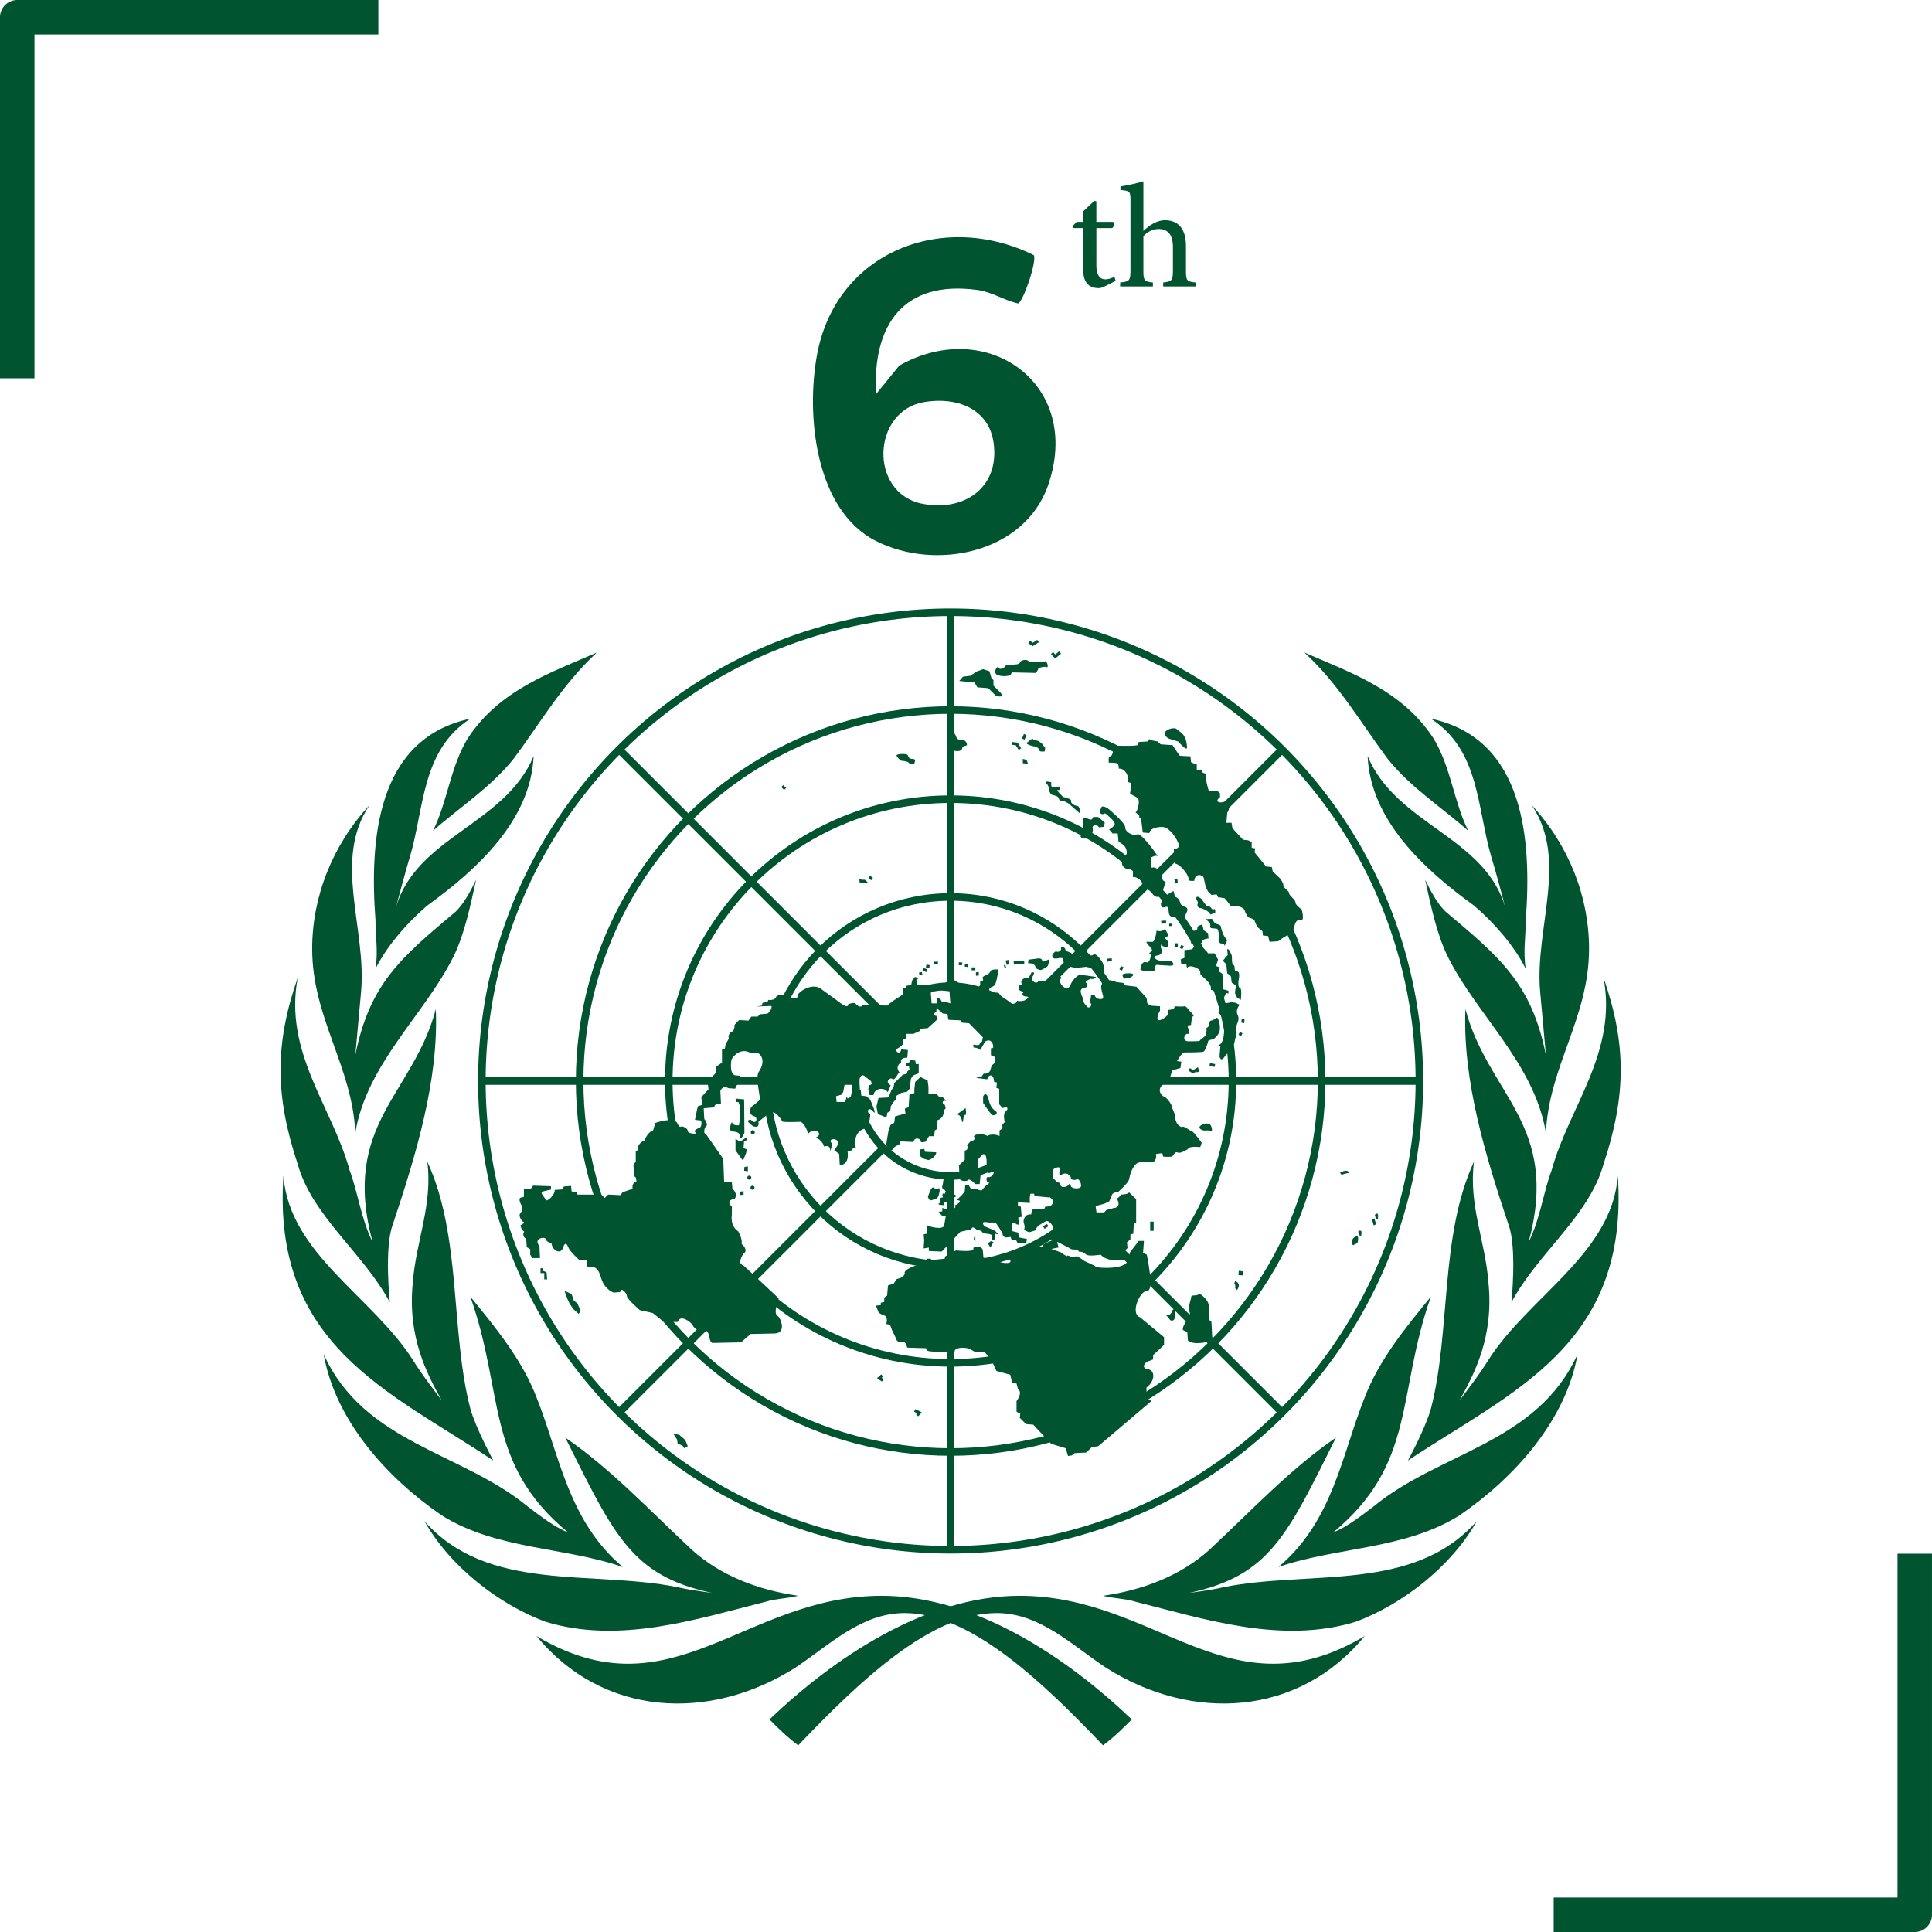
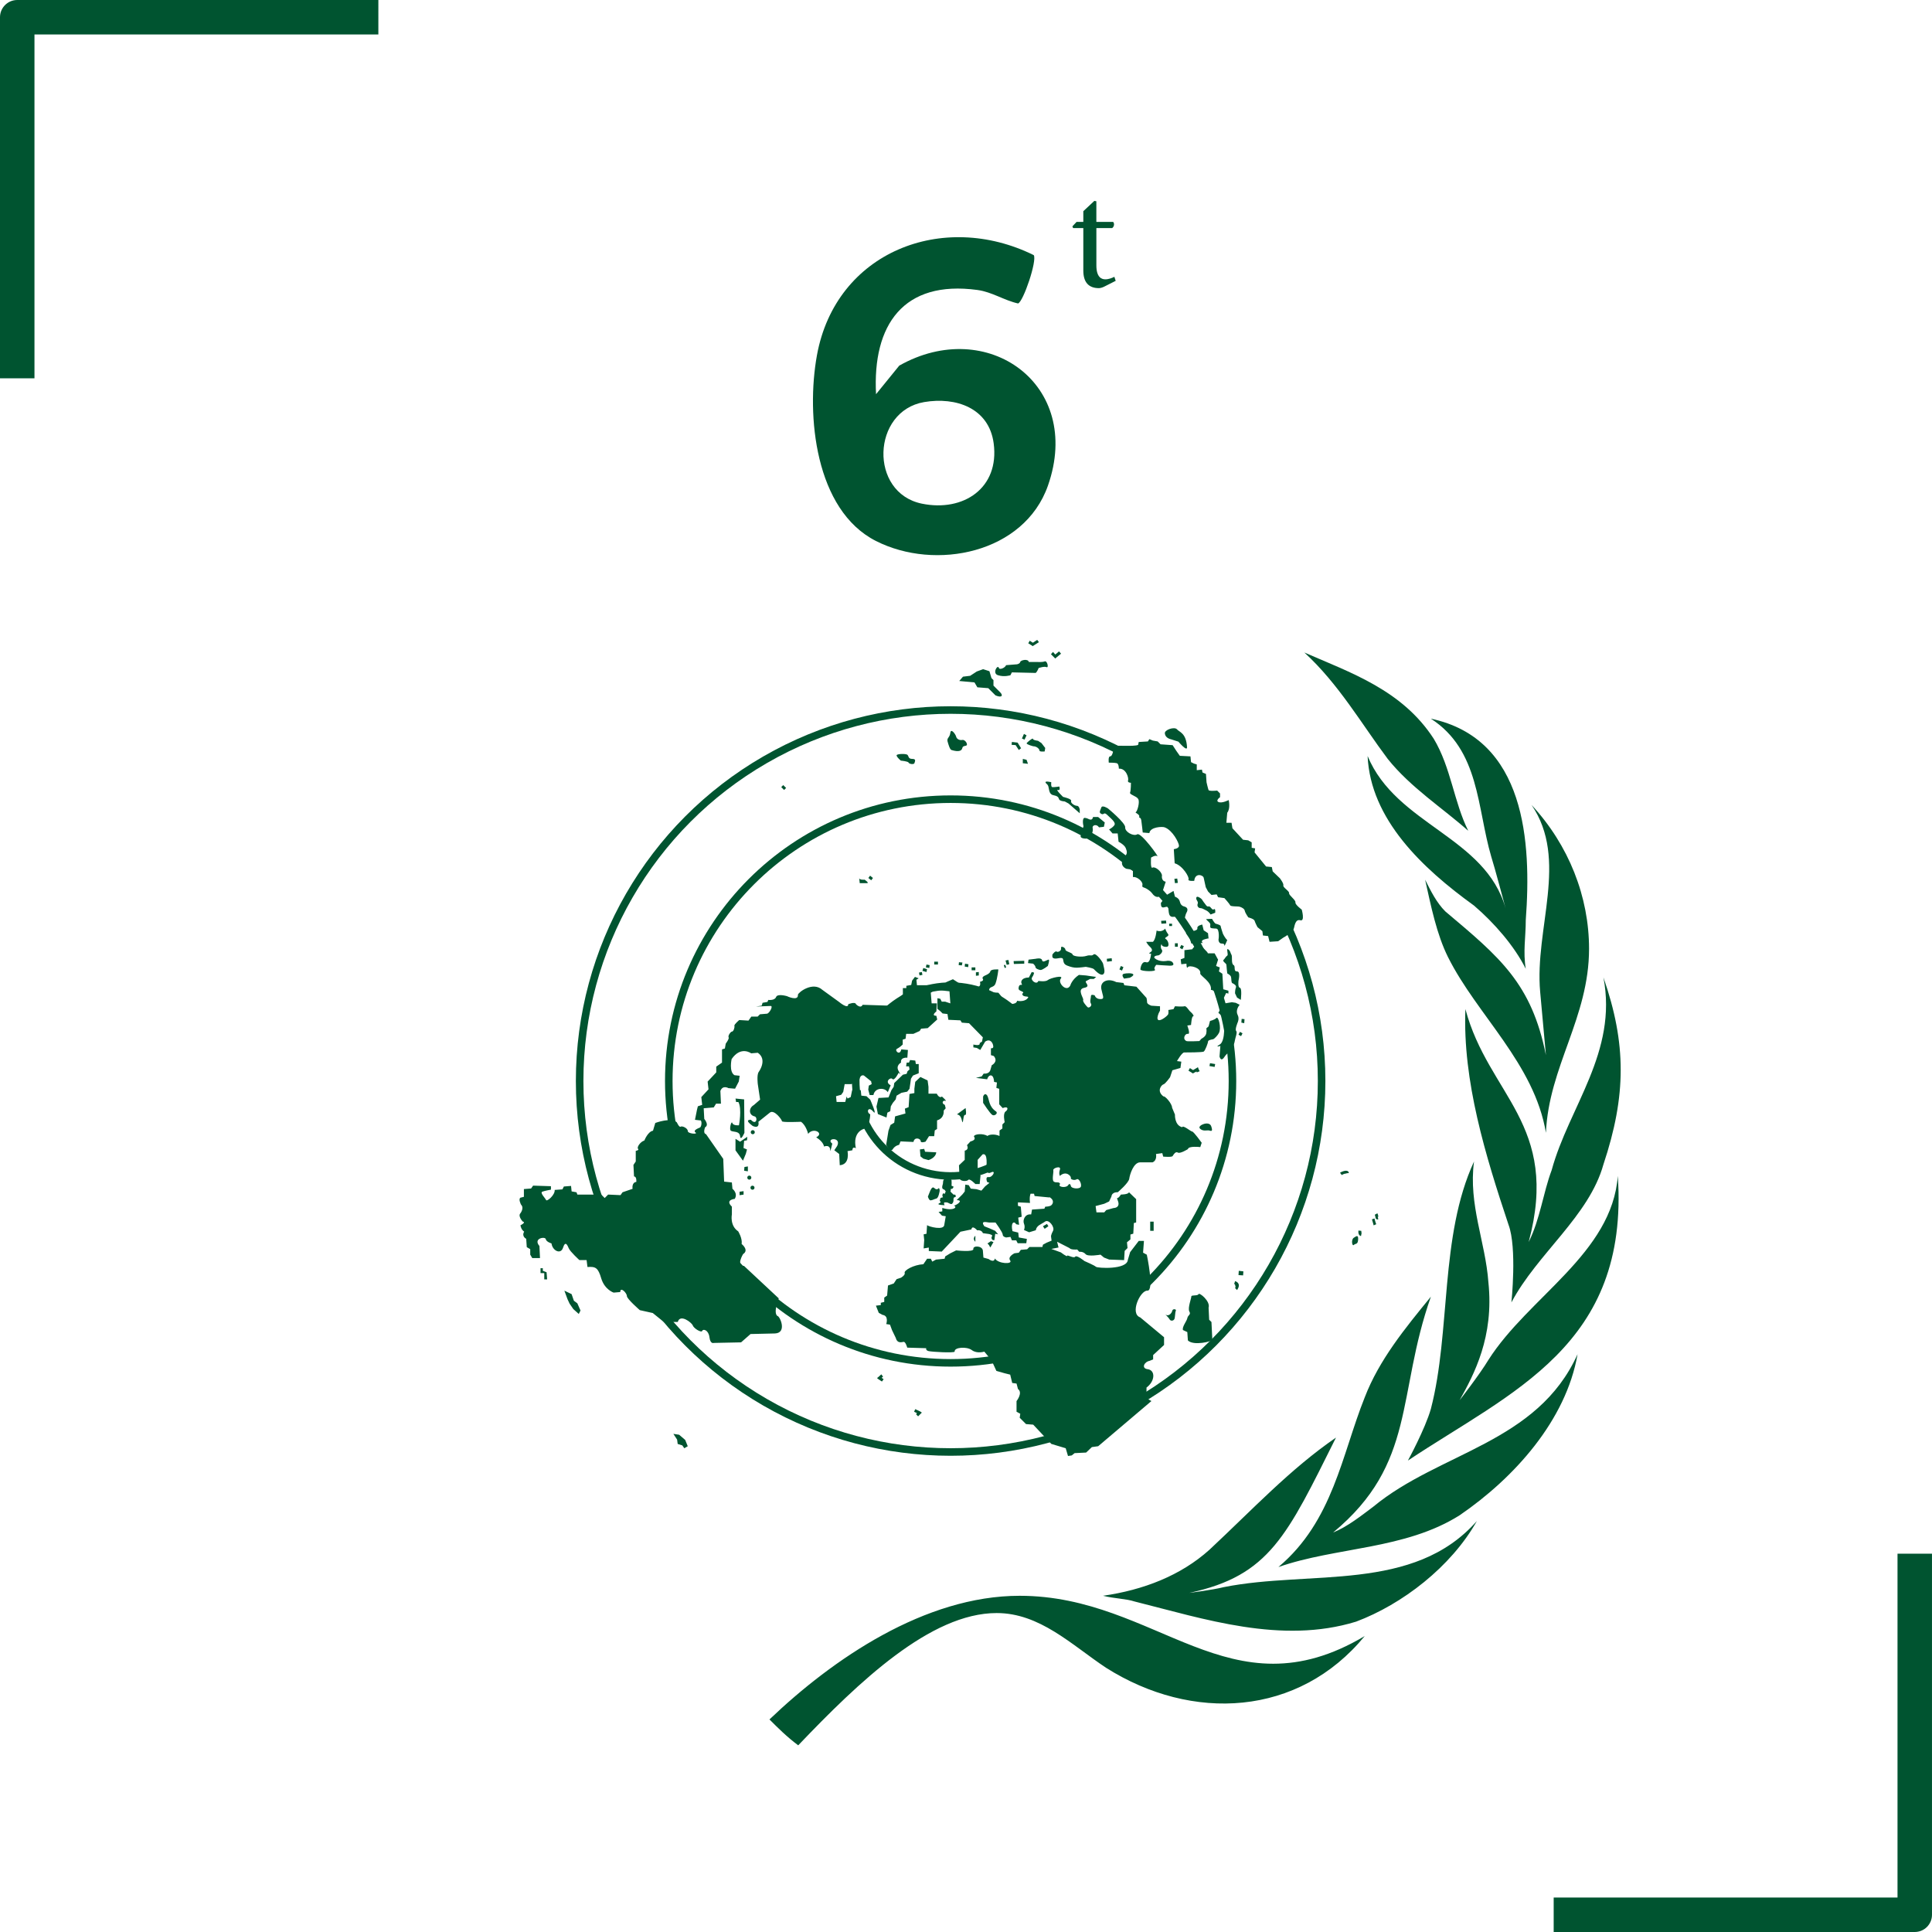
<svg xmlns="http://www.w3.org/2000/svg" id="Layer_1" version="1.1" viewBox="0 0 1024 1024">
  <defs>
    <style>
      .st0, .st1 {
        fill: none;
      }

      .st1 {
        stroke: #005430;
        stroke-width: 4px;
      }

      .st2 {
        fill: #005430;
      }
    </style>
  </defs>
  <path class="st2" d="M547.92,135.23c1.83,2.89-5.56,24.75-8.33,25.61-7.45-1.66-13.71-6.08-21.55-7.15-39.23-5.33-55.66,18.48-53.72,55.24l12.3-15.14c46.52-26.33,97.63,9.91,78.82,63.58-12.59,35.91-59.62,45.36-91.17,29.36-32.26-16.35-37.07-66.61-31.27-98.46,9.99-54.86,66.76-76.83,114.93-53.04h0ZM489.83,213.11c-27.77,4.72-29.38,48.06-1.21,53.84,22.01,4.51,41.21-8.28,38.05-31.97-2.5-18.77-20.04-24.73-36.84-21.87h0Z" />
-   <path id="branch" class="st2" d="M330.09,830.55c-28.96-24.39-33.53-59.45-45.73-89.93-7.62-19.82-21.34-36.58-35.06-53.35,18.29,51.82,7.62,88.41,51.82,124.99-7.62-3.05-15.24-9.15-21.34-13.72-35.06-28.96-86.88-33.53-108.22-80.78,6.1,35.06,33.53,65.54,62.49,85.36,28.96,18.29,65.54,16.77,96.03,27.44M406.3,848.84c4.57-1.52,10.67-1.52,16.77-3.05-21.34-3.05-41.15-10.67-56.4-24.39-22.86-21.34-42.68-42.68-67.07-59.45,25.91,51.82,35.06,73.16,77.74,82.31,0,0-12.19-1.52-18.29-3.05-45.73-9.15-100.6,3.05-134.13-35.06,13.72,24.39,39.63,44.2,64.02,53.35,39.63,12.19,80.79-1.52,117.37-10.67M467.27,845.8c-73.16,0-111.27,64.02-182.91,21.34,35.06,42.68,91.45,45.73,137.18,16.77,18.29-12.19,35.06-28.96,57.92-28.96,35.06,0,73.16,36.58,105.17,70.11,6.1-4.57,10.67-9.15,15.24-13.72-33.53-32.01-82.31-65.54-132.61-65.54M261.5,774.16s-9.15-16.77-12.19-27.44c-10.67-41.15-4.57-91.46-22.86-131.09,3.05,22.86-6.1,42.68-7.62,64.02-3.05,28.96,7.62,48.78,15.24,62.49,0,0-10.67-13.72-15.24-21.34-21.34-33.53-65.54-56.4-68.59-97.55-6.1,89.93,56.4,114.32,111.27,150.9M240.16,507.42c6.1-12.19,9.15-27.44,12.19-41.15-3.05,6.1-6.1,12.19-10.67,16.77-28.96,24.39-45.73,38.11-53.35,76.21l3.05-33.53c3.05-33.53-15.24-70.11,4.57-99.08-19.82,21.34-30.49,48.78-30.49,76.21,0,36.58,21.34,62.49,22.86,97.55,6.1-36.58,36.58-62.49,51.82-92.98M229.49,440.35c13.72-12.19,30.48-22.86,42.68-38.11,13.72-18.29,25.91-39.63,44.2-56.4-24.39,10.67-51.82,19.82-68.59,45.73-9.15,15.24-10.67,33.53-18.29,48.78M199,513.51c6.1-12.19,16.77-24.39,27.44-33.53,27.44-19.82,54.87-45.73,56.4-79.26-15.24,36.58-62.49,42.68-73.16,80.79,0,0,6.1-22.86,7.62-27.44,7.62-25.91,6.1-56.4,32.01-73.16-50.3,10.67-53.35,65.54-50.3,106.7,0,9.14,1.52,16.77,0,25.91M206.62,690.32s-3.05-28.96,1.52-41.16c12.19-36.58,24.39-76.21,22.86-114.32-12.19,45.73-50.3,60.97-33.53,123.46-6.1-12.19-7.62-25.91-12.19-38.11-9.15-33.53-35.06-62.49-27.44-102.12-12.19,35.06-12.19,62.49,0,99.08,7.62,27.44,35.06,47.25,48.78,73.16" />
  <path id="branch-2" class="st2" d="M677.61,830.55c28.96-24.39,33.53-59.45,45.73-89.93,7.62-19.82,21.34-36.58,35.06-53.35-18.29,51.82-7.62,88.41-51.82,124.99,7.62-3.05,15.24-9.15,21.34-13.72,35.06-28.96,86.88-33.53,108.22-80.78-6.1,35.06-33.53,65.54-62.49,85.36-28.96,18.29-65.54,16.77-96.03,27.44M601.4,848.84c-4.57-1.52-10.67-1.52-16.77-3.05,21.34-3.05,41.15-10.67,56.4-24.39,22.86-21.34,42.68-42.68,67.07-59.45-25.91,51.82-35.06,73.16-77.74,82.31,0,0,12.19-1.52,18.29-3.05,45.73-9.15,100.6,3.05,134.13-35.06-13.72,24.39-39.63,44.2-64.02,53.35-39.63,12.19-80.79-1.52-117.37-10.67M540.43,845.8c73.16,0,111.27,64.02,182.91,21.34-35.06,42.68-91.46,45.73-137.18,16.77-18.29-12.19-35.06-28.96-57.92-28.96-35.06,0-73.16,36.58-105.17,70.11-6.1-4.57-10.67-9.15-15.24-13.72,33.53-32.01,82.31-65.54,132.61-65.54M746.21,774.16s9.15-16.77,12.19-27.44c10.67-41.15,4.57-91.46,22.86-131.09-3.05,22.86,6.1,42.68,7.62,64.02,3.05,28.96-7.62,48.78-15.24,62.49,0,0,10.67-13.72,15.24-21.34,21.34-33.53,65.54-56.4,68.59-97.55,6.1,89.93-56.4,114.32-111.27,150.9M767.54,507.42c-6.1-12.19-9.15-27.44-12.19-41.15,3.05,6.1,6.1,12.19,10.67,16.77,28.96,24.39,45.73,38.11,53.35,76.21l-3.05-33.53c-3.05-33.53,15.24-70.11-4.57-99.08,19.82,21.34,30.48,48.78,30.48,76.21,0,36.58-21.34,62.49-22.86,97.55-6.1-36.58-36.58-62.49-51.82-92.98M778.21,440.35c-13.72-12.19-30.48-22.86-42.68-38.11-13.72-18.29-25.91-39.63-44.2-56.4,24.39,10.67,51.82,19.82,68.59,45.73,9.15,15.24,10.67,33.53,18.29,48.78M808.7,513.51c-6.1-12.19-16.77-24.39-27.44-33.53-27.44-19.82-54.87-45.73-56.4-79.26,15.24,36.58,62.49,42.68,73.16,80.79,0,0-6.1-22.86-7.62-27.44-7.62-25.91-6.1-56.4-32.01-73.16,50.3,10.67,53.35,65.54,50.3,106.7,0,9.14-1.52,16.77,0,25.91M801.08,690.32s3.05-28.96-1.52-41.16c-12.19-36.58-24.39-76.21-22.86-114.32,12.19,45.73,50.3,60.97,33.53,123.46,6.1-12.19,7.62-25.91,12.19-38.11,9.15-33.53,35.06-62.49,27.44-102.12,12.19,35.06,12.19,62.49,0,99.08-7.62,27.44-35.06,47.25-48.78,73.16" />
  <g id="grid">
-     <circle class="st1" cx="503.85" cy="572.96" r="248.45" />
    <circle class="st1" cx="503.85" cy="572.96" r="196.63" />
    <circle class="st1" cx="503.85" cy="572.96" r="149.38" />
-     <circle class="st1" cx="503.85" cy="572.96" r="97.55" />
    <circle class="st1" cx="503.85" cy="572.96" r="50.3" transform="translate(-142.42 978.52) rotate(-80.78)" />
-     <path class="st1" d="M503.85,324.51v198.15M503.85,623.26v198.15M328.56,397.67l140.23,140.23M538.91,608.02l140.23,140.23M255.4,572.96h198.15M554.15,572.96h198.15M328.56,748.24l140.23-140.23M538.91,537.9l140.23-140.23" />
  </g>
  <g id="map">
    <path class="st2" d="M491.81,634.23c.61-1.22,1.83-6.1,3.35-4.57s2.44,0,2.44,0c0,0,.76.76.3,2.29-.3,1.52-.76,3.05-1.68,3.35-.92.15-1.68.76-2.9.91-.92.15-1.52-1.98-1.52-1.98h0ZM504.31,632.25c.3-.3.76,1.22,1.52.91.76-.15,1.07,1.37.3,1.37s-.76.91-.76,1.37,0,1.37-.61,1.98-1.07.15-1.83-.15c-.76-.46-1.07-.46-2.13-.46-.92,0-.15,1.52-.15,1.52,0,0-3.96-.15-3.2-.76s1.52-.76.92-1.22,0-.76,0-1.52,1.83-.46,1.37-.91c-.61-.61,0-2.74.92-1.52l.61-1.37c-.61-.61-.15-.76-1.37-1.22-1.07-.46-.15-2.74-.15-2.74l.15-1.52c.3-1.98,4.11-2.13,4.42-.46.15,1.68,0,2.9,0,2.9l1.07.46s-.15,1.22-1.07,1.22,0,.61-.61,1.22l.61.91h0ZM644.69,539.58c-1.07,1.07-3.35,1.52-3.35,1.52l-.76,2.9-1.22,1.07s.3.76,0,2.59-2.59,2.9-2.59,2.9l-1.07,1.22s-6.1.3-6.86,0c-2.29-1.07-.76-4.11.76-3.81s-.3-4.42-.3-4.42l1.98-.3s.3-4.57,1.07-4.57-.3-1.52-1.22-2.29c-1.07-.76-2.29-3.35-3.35-3.05s-5.03,0-5.03,0l-.76,1.52-2.74.46s.3,1.98-.3,2.59c-1.52,1.83-7.32,5.64-4.88-.76l.76-1.52v-2.29l-4.57-.3s-2.29-.76-2.29-1.83-.3-2.29-.3-2.29l-5.34-5.95-6.4-.76-.46-1.22-3.81-.46c-4.57-2.29-8.69-.3-7.93,3.66.76,3.81,1.98,5.34-.46,5.34-2.59,0-3.05-1.98-3.05-1.98,0,0-1.98-.76-1.98.3s-.76,3.05,0,4.11-1.07,2.59-1.83,1.83-2.74-3.05-2.29-3.81-3.51-5.64.46-6.4c4.11-.76-.3-3.05,1.22-3.66l1.98-1.07h1.98l1.22-1.07-3.35-.46-1.98-.3-3.81-.3c-3.81,2.59-4.57,5.64-4.57,5.64-1.98,3.81-6.86-1.52-5.03-3.66s-5.64-.3-6.86.76-5.03.46-5.03.46c-.76,2.29-4.27-.3-3.35-1.83,1.07-1.52,1.07-2.59,1.07-2.59l-1.22-.3-1.52,2.9c-3.51,0-4.57,1.98-3.81,3.35.76,1.22-1.07-.3-1.52,1.52s.3,1.83,1.83,2.59-.76.76.3,1.98,4.11,0,2.29,1.83-5.34,1.07-5.34,1.07c-.3,2.29-5.03,1.83-5.64,1.07-.46-.76-4.27-5.34-4.27-5.34l-4.88-.3c-.46-3.66,2.29-1.83,3.35-4.57,1.07-2.9,1.52-7.47,1.52-7.47,0,0-4.11-.3-4.27,1.07-.3,1.22-2.74,2.13-2.74,2.13,0,0-1.98.76-1.22,1.83s-1.52,1.52-1.52,1.52c0,0,.46,1.68-.3,2.29-1.98,2.13-7.16.3-7.93-.46l-3.05-1.22-3.05-1.98-3.51,1.52-1.07,1.07h-3.81l-.3,3.05,6.86.76.46,6.4-2.74-.91h-1.83l-.76-1.52-1.52-.3v5.64l1.52,1.22,1.22,1.22,2.59.3.46,3.05,6.4.3.76,1.22,3.81.3,7.32,7.47-.46,2.29-1.22.76c.46,1.83-3.35.76-3.35.76v1.52l1.83.3,1.83,1.07,2.59-4.42c2.74-1.83,4.11.76,4.27,2.29.3,1.52-1.22,1.22-1.22,1.22v3.66l1.52.46c2.59,3.05-1.07,4.88-1.07,4.88l-.76,2.59c-.76,2.29-3.51,1.83-3.51,1.83l-1.07,1.52-3.05.76,5.95.76c.61-2.13,2.13-2.59,2.9-1.52s.76,2.9.76,2.9l1.52.3-.3,2.9,1.52.46v8.23l1.83,1.98c3.05-1.22,3.05.76,1.52,1.83s-.46,5.64-.46,5.64l-1.22,1.22v2.13l-1.52,1.07v2.9c-2.59-1.22-5.64-.76-6.4,0-2.29-1.52-7.16-1.07-7.16.3,1.52,1.98-1.83,2.59-1.83,2.59l-1.83,1.98c1.22,2.59-1.22,2.9-1.22,2.9v4.88l-3.05,2.9.3,6.71c0,1.83,3.81,1.98,4.57,1.07.76-1.07,3.81,2.13,3.81,2.13h2.29l.46-4.57-1.52-.76v-7.47l2.59-2.9c3.05-1.07,1.98,6.71,1.98,7.47.3,2.9,1.52,2.59,2.74,1.98,2.59-1.07.46,2.9-1.52,2.59s-.76,2.59-.76,2.59l1.22.46-2.29,1.83-1.98,2.29-2.59-.76-3.05-.3-1.07-1.83-1.83-.3-.3,3.66-1.22,1.52-3.05,3.05c4.11,0-.46,2.9-1.52,2.9,2.29.76-.3,3.05-6.1,1.22v1.83l-1.98.3,1.83,1.98,1.98.3-.76,4.42c0,3.35-8.38,1.07-9.14.3l-.3,4.57-1.52.3.3,3.05-.3,4.42,2.74-.46v1.83l6.86.3,9.91-10.52,5.79-1.22c.46-2.59,3.05.46,3.05.46,2.59-.3,3.05,1.52,3.05,1.52l3.35.46c2.74.76,1.07,1.07,1.22,2.13.3,1.52,1.52,1.07,1.52,1.07l.46-3.35,1.52.3-1.52-1.83-2.74-1.22-3.05-1.22c-1.98-2.9.46-2.29,2.59-1.98h3.35s3.81,5.18,3.81,6.4,1.83,1.52,1.83,1.52l2.29-.3.76,1.83h2.29l.76,1.52h4.57l.3-2.29-4.27-.76-.3-2.59-3.05-.76c-1.07-4.42.76-5.64,1.98-3.66l1.52.3-.46-3.81,1.83-.46-.46-5.34-1.52-.46v-1.83l6.4.3c-.46-3.35.3-4.88.3-4.88h1.83l.3,1.22,7.77.76,5.49-6.25c-.3-.46.61-.76,0-1.37-.76-.76-1.83,0-3.05-.76s0-5.18-.3-6.1c-.3-1.07,4.27-2.59,3.51-.3s0,3.35,0,3.35c3.35-3.05,6.1.3,5.79,1.07s1.83,1.52,3.05.76,2.74,2.29,2.29,3.81-5.03,1.22-5.34-.3-1.07-1.07-1.52-.3-2.74,1.22-4.11.46c-.3-.15-.3-.3-.46-.46l-5.49,6.25h.3c3.05,1.83,1.52,4.11.46,4.57s-2.74.46-2.74.46l-.46,1.07-6.55.46-.46,2.59c-3.35-.46-4.57,3.05-3.81,4.88s0,3.35,0,3.35l2.74,1.22,3.51-1.07c.46-2.59,2.74-3.05,4.88-4.57,1.98-1.52,5.34,2.9,4.27,4.88s-1.07,2.9-1.07,2.9l.3,2.29-2.59,1.07-1.98,1.07-.3,1.22h-6.86l-1.22,1.22-3.35.3-1.07,1.52-2.29.3s-3.81,1.83-2.29,3.81c1.52,2.13-6.4,1.83-8.08-1.07-.46,2.59-3.35.3-3.35.3l-2.74-.76-.3-3.81c-.46-2.59-5.34-2.59-5.03-.76s-9.14.76-9.14.76l-3.05,1.52-2.74,1.68-.3,1.22-4.57.46-1.98,1.07-.76-1.52h-1.98l-1.98,2.9c-5.33.3-10.36,3.35-9.91,4.57s-1.98,2.59-1.98,2.59l-2.29.76-1.52,2.29-3.05,1.07-.46,5.34-1.52,1.07v2.29l-1.83.46v1.22l-2.59.3,1.52,3.81,1.98,1.07c3.51.46,1.98,4.88,1.98,4.88l1.98.3,1.07,2.9,1.98,4.11c.76,3.05,3.05,2.29,4.11,2.13,1.07-.3,1.98,3.05,1.98,3.05l10.06.3s-.46,1.07,1.22,1.52c1.83.46,13.41,1.07,13.87.3-.46-2.29,6.4-2.9,9.15-.76,2.74,1.98,6.55.76,6.55.76l3.81,4.57,2.59,5.64,4.27,1.22,3.05.76,1.07,4.42,2.29.3.76,2.9c2.74,1.98-.76,6.4-.76,6.4v5.64l1.98,1.07-.3,2.13,3.35,3.35,3.81.3,9.6,10.21,7.62,2.29,1.22,4.11,1.98-.3,1.52-1.22,6.1-.3,3.05-2.9,3.35-.46,28.2-23.93-2.59-1.52v-5.64c4.57-3.35,4.88-9.3.46-9.76-3.2-.46-1.83-3.81,1.22-4.42l1.83-.76v-2.29l5.79-5.34v-4.11l-12.65-10.52c-5.64-1.98,0-14.33,3.81-14.17,3.81.3-.3-19.05-.3-19.05l-1.98-1.07.46-6.25h-2.74l-4.57,5.95-1.22,4.11c-.46,5.34-16.16,4.42-16.92,3.66s-6.1-3.05-6.1-3.05c0,0-4.11-3.35-4.88-2.29s-4.27-1.22-4.27-.46-3.35-1.83-3.35-1.83l-5.03-1.83,3.81-.76-.76-3.05,6.55,3.35c.76,1.07,4.11.76,4.11.76l1.07,1.22s1.98-.3,3.35,1.22c1.22,1.52,7.93.3,7.93.3l1.83,1.52,2.74,1.07,7.93.3.3-4.88,1.52-1.52-.3-3.05,1.83-1.52v-2.59l1.52-.46.3-5.64,1.22-.3v-12.35l-3.81-3.66c-.3,1.22-4.27,1.22-4.27,1.22,0,0-1.07,1.83-1.83,1.83s1.07,2.29.46,3.81c-.46,1.52-2.59,1.52-2.59,1.52l-3.81,1.07-1.07,1.22h-4.11l-.46-3.35,4.57-1.22,2.59-1.22,1.22-2.59c.3-2.59,3.35-2.29,3.35-2.29,0,0,5.79-4.88,6.1-7.16s2.29-8.69,5.79-8.69h6.55c2.59-1.07,1.83-4.42,1.83-4.42l3.35-.46.46,1.83s4.57.46,5.03-.3,1.52-2.59,2.74-1.83,5.34-1.83,5.34-1.83c.3-1.83,6.55-1.07,6.55-1.07l.76-2.29s-4.27-5.95-5.03-5.95-4.88-3.66-5.34-2.29c-4.11-1.07-3.81-6.71-3.81-6.71l-1.52-3.66c0-2.13-3.81-6.4-4.57-5.95-3.81-2.9-1.07-6.1,0-6.4s3.51-3.81,3.51-3.81l1.22-3.66,4.27-1.22.46-3.35-2.29-.3s2.59-4.57,3.81-4.57,9.6,0,10.36-.46,2.29-4.57,2.29-5.34,1.98-1.07,2.74-1.22c.76-.3,2.59-2.29,3.05-3.35,1.37-2.59-.3-8.99-1.37-7.93h0ZM714.96,621.73c-.15-.46-.3-.91-.76-1.07-1.07-.46-3.05.3-3.96.91l.91,1.22c.91-.61,2.29-.91,2.44-.76v-.15l1.37-.15h0ZM721.51,652.37l-1.52-.15c-.15,1.22.15,2.74,1.37,2.9l.3-1.52s-.15-.61-.15-1.22h0ZM727.15,646.27c.46,1.52.91,3.05.91,3.2l1.37-.61s-.61-1.52-.91-3.05l-1.37.46ZM730.51,645.05v-.3c0-.46-.15-1.07-.46-1.68l-1.37.76c.15.3.15.76.3,1.07,0,.46.15.91.46,1.22.3.15.61.3,1.07.15l-.3-1.52c0,.15.15.15.3.3h0ZM717.55,656.03c1.07-.61,2.44-1.98,2.29.91s-1.37,1.98-2.29,2.9-1.52-2.9,0-3.81ZM656.43,675.84l.15-2.29,2.44.3-.15,2.13-2.44-.15h0ZM656.58,680.87c-.3-1.37-1.83-1.83-1.98-1.83l-.46,1.52c.15,0,.3.15.46.3l.3,1.37c-.15.15-.3.3-.3.46l1.07,1.07c.76-1.22,1.07-1.98.91-2.9ZM467.12,728.43l-1.52,1.37-.76.61.76.61,1.83,1.22.92-1.22-1.07-.76.76-.61-.92-1.22h0ZM485.1,746.87l-.61,1.37,1.52.76-.46.61,1.07,1.07,1.98-1.98-.92-.61-2.59-1.22h0ZM415.14,416.11l1.52,1.52-1.07,1.07-1.52-1.52,1.07-1.07ZM461.17,464.13l1.52,1.22-.92,1.22-1.52-1.22.92-1.22ZM455.38,465.19l.3,2.9h3.81c1.52,0-1.22-1.83-1.22-1.83,0,0-3.05.3-2.9-1.07h0ZM538.91,393.55l-2.59-.3-.15,1.52,2.13.15,1.68,2.59,1.22-.92-1.68-2.74-.3-.3h-.3ZM545.77,339.6l-.76,1.37,1.98,1.22.46.3.3-.3,2.9-1.83-.91-1.22-2.29,1.52-1.68-1.07h0ZM559.33,346.91l-1.22-1.37-1.07,1.22,2.29,2.29.46-.46,2.59-2.13-1.07-1.22-1.98,1.68h0ZM475.2,400.41c-.15-.92,5.03-1.07,5.79-.3s.3,2.13,2.59,2.13,1.22,1.52,1.07,2.29c-.3.76-2.74.46-3.05-.3s-4.11-1.07-4.11-1.07c0,0-1.98-1.52-2.29-2.74h0ZM504.31,397.52c3.96,1.22,5.33.3,5.64-.76s.46-1.22,1.98-1.52-.3-3.35-1.83-3.05-3.05-.46-3.35-1.83c-.3-1.22-2.74-4.57-3.05-1.98s-1.83,2.59-1.52,4.42c.46,1.68,1.22,4.42,2.13,4.73h0ZM529.46,354.08c-.61-2.29-3.81,2.9-.46,3.81,3.35,1.07,6.55,0,6.55,0l.76-1.52,12.65.3c1.07-1.07,1.52-2.59,1.52-2.59,0,0,3.05-1.07,4.27-.46,1.22.46.3-3.66-1.07-3.05-1.22.46-3.81.3-3.81.3h-4.57c-.3-1.83-4.27-1.07-4.57,0-.15.92-1.68,1.22-1.68,1.22l-5.79.46c-.61,1.52-3.51,2.59-3.81,1.52h0ZM529.91,366.73l-3.35-3.35v-2.9l-1.07-1.07-1.07-3.66-3.35-1.07-3.35,1.22-3.51,2.29-3.81.46-1.98,2.29,8.08.76,1.52,2.59,5.79.46,3.81,3.81c3.51,1.52,4.27,0,2.29-1.83h0ZM541.65,391.42l1.07-2.44,1.37.76-1.07,2.29-1.37-.61h0ZM617.41,388.83c-.46-1.98,5.03-3.81,6.4-2.29,1.22,1.52,4.88,1.83,5.34,9.45.15,2.74-4.57-2.9-4.57-2.9l-3.81-1.22c-2.13-.46-3.2-1.68-3.35-3.05h0ZM590.73,395.54c-.76,2.29-1.07,5.33-2.29,5.33s-.76,3.35-.76,3.35c0,0,3.35,0,4.27.3,1.07.3,1.07,2.9,1.07,2.9,3.81-.3,5.34,4.88,4.88,6.25-.46,1.22,1.52,1.22,1.52,1.22,0,0,0,4.11-.46,5.18s3.35,1.83,4.27,3.35c1.07,1.52-.46,6.71-1.22,7.01s1.98,1.07,1.83,2.29c-.3,1.22.76,0,1.07,2.13.3,1.98.76,6.4.76,6.4l3.51.3c.46-3.35,7.01-3.51,8.08-3.05,4.27,1.52,7.62,8.23,7.62,9.76s-2.74,1.83-2.74,1.83l.46,7.47c4.27,1.22,7.93,7.47,7.32,8.54-.46,1.07,3.05.76,3.05.76.46-4.57,4.88-3.05,5.03-1.52.3,1.52,1.07,4.88,1.07,4.88l1.22,2.29,1.83,1.83,2.74-.3.76,1.52,3.35.46s2.74,3.05,3.05,3.81,4.11.46,5.03.76c1.07.3,2.59,1.07,2.74,2.29.3,1.22,1.83,3.35,1.83,3.35,0,0,3.05.76,3.35,1.83s1.52,3.35,1.52,3.35l2.59,2.13.3,2.29,2.74.3.76,3.05,4.57-.3,2.59-1.83c3.35-1.83,5.64-4.11,5.79-5.18.3-1.07.76-4.88,3.35-4.11s.76-5.64.76-5.64c0,0-3.51-2.59-3.35-3.81.3-1.22-3.51-3.81-3.35-4.88.3-1.07-3.35-3.05-3.05-4.11s-1.83-3.81-1.83-3.81l-3.81-3.66-.46-2.29-3.05-.3-6.1-7.47.3-2.13-1.83-.3v-2.9l-1.83-1.07-2.74-.3-5.64-6.1-.46-2.9h-2.74l.46-5.33c1.83-2.29.76-6.71.76-6.71,0,0-3.51,1.83-5.34,1.07s.76-2.59.76-2.59v-1.98l-1.52-1.52s-4.27.46-4.57-.3-1.07-4.11-1.07-4.11l-.3-4.42-1.83-.76-.3-1.52-2.74.3v-3.05l-1.52-.46-1.52-.76-.3-3.05-5.64-.3-1.83-2.59-1.98-3.05-6.4-.46-1.52-1.52-2.59-.46-1.83-.76-.76,1.22-4.88.3-.3,1.52c-2.13,1.07-12.19,0-12.5.76h0ZM544.09,394.01c.46.76,3.51,1.52,3.51,1.52,1.98,0,3.35,1.52,3.35,2.29s2.74.46,2.74.46l.3-1.83-1.98-2.59-1.83-1.22s-2.74-.3-2.74-1.07c0-.61-2.9,1.68-3.35,2.44ZM544.09,402.7l-1.98-.46v2.29l2.74.3-.76-2.13ZM572.29,431.05v-1.98s-.3-1.98-1.52-1.98-3.51-1.52-3.05-2.59-4.27-2.13-4.27-2.13c0,0-4.27-4.11-2.74-3.66s.76-1.83.76-1.83c0,0-3.05.46-3.81.3-.76-.3-.46-2.59-.46-2.59,0,0-3.05-.76-3.05,0s1.07.76,1.52,2.29.3,4.11,2.59,4.57,2.74,1.07,3.05,2.13,3.05,1.22,3.05,1.22l1.98,1.07,5.95,5.18h0ZM574.27,437.91c-.3-1.07-.76-4.57.76-4.42,1.52.3.46,0,2.29.76s1.98-1.22,1.98-1.22h2.74l3.51,2.9-.46,2.29-2.59.3c-1.22-1.98-3.81-1.22-3.35.46.46,1.83-1.22,5.18-2.29,5.33-1.07.3-4.27.3-4.11-1.22.46-1.52,1.52-5.18,1.52-5.18h0ZM616.03,472.97l1.83-5.64c-2.59-.46-1.98-3.35-1.98-3.35-.3-2.29-3.81-4.88-5.03-4.11s-.76-5.33-.76-5.33c0,0,2.29-1.52,3.35-.76s-8.69-12.8-10.67-11.58-6.55-1.22-6.4-3.66c.3-2.29-9.15-10.06-9.15-10.06,0,0-3.05-1.98-3.51-.46s-1.52,2.59,0,3.35,1.22-1.22,3.05.46c1.83,1.83,5.03,4.11,3.81,5.64s-2.74,2.13-2.74,2.13l1.83,2.13h2.74l.46,4.42s3.05,1.52,3.81,3.35.76,2.9,0,3.81c-.76,1.07-2.29,2.9-1.98,4.57.3,1.83,2.29,2.59,2.29,2.59l1.98.3,1.52.76v3.35c1.98-.46,5.34,2.29,5.03,4.11s.46.76,3.05,2.59,1.83,2.13,3.51,3.35c1.68,1.07,3.2.3,3.96-1.98h0ZM557.81,505.89c0,.76-.46,1.83,1.07,2.13s4.27-1.07,4.57.46.3,2.59,2.29,3.35,3.35,1.07,4.88,1.07,4.88-.46,4.88-.46c0,0,3.66.61,4.27,1.22,2.74,2.9,4.57,3.66,5.34,2.29.76-1.22-.3-4.11-.46-5.18-.3-1.07-3.81-5.95-5.03-4.88s-1.52,0-3.81.76-7.16.3-7.32-.76c-.3-1.07-3.81-1.52-3.81-2.59s-2.59-2.29-2.29-.76-1.83,2.29-2.29,1.83c-.76-.61-2.29,1.52-2.29,1.52h0ZM545.16,508.63l-.3,1.83,2.74.3s1.22,1.07,1.22,1.83,1.83,1.52,2.74,1.52c1.07,0,3.81-2.13,3.81-2.13,0,0,1.22-3.66.3-3.35-1.07.3-3.05,1.83-3.35.3s-3.35-.76-3.35-.76l-3.81.46h0ZM532.05,511.53l.76-.15.46,1.37-.76.3-.46-1.52h0ZM532.96,509.09l1.52-.3.46,2.29-1.37.3-.61-2.29h0ZM537.23,509.4l.15,1.52,5.49-.15v-1.52l-5.64.15h0ZM586.62,508.18l2.59-.3.15,1.52-2.59.3-.15-1.52ZM593.32,513.82l.76-1.83,1.37.61-.76,1.83-1.37-.61ZM615.42,488.06l2.59-.15.15,1.52-2.59.15-.15-1.52ZM619.69,489.58h1.52v1.22h-1.52v-1.22ZM624.27,467.94l-1.52.15-.3-2.29,1.52-.15.3,2.29ZM622.74,499.95h1.52v1.83h-1.52v-1.83ZM626.09,500.86l1.37.61-.76,1.68-1.37-.76.76-1.52h0ZM618.63,480.59c1.52,0-.46,5.95,3.51,5.33,4.11-.46.3,1.83,3.35,1.98,3.05.3,2.29-2.29,3.35-4.11s.46-2.9-1.22-3.35c-1.22-.3-1.98-1.17-2.29-2.59-.46-1.98-2.59-2.59-2.59-2.59l-.76-3.05-3.35,1.98-3.35,4.42c0,3.66,1.83,1.98,3.35,1.98h0ZM628.53,494.61c1.98-1.07,6.4-1.07,6.1-2.59s2.59-1.98,2.59-1.98l.76,3.05,2.29,1.52.3,2.9s.76-.46-1.98.3-1.07,1.98-1.07,1.98l-6.1.3-.76-2.59-2.13-2.9h0ZM595.76,516.1c1.22-.3,4.27-.46,4.88.3.46.76-1.83,1.83-1.83,1.83l-3.05.46c-.91-1.22-1.22-2.29,0-2.59h0ZM612.07,513.82c1.37,1.37-7.62,1.07-7.62,0s.76-4.57,3.05-3.81,2.59-4.57,2.59-4.57c0,0-1.98.3-.3-.76,1.83-1.07,0-2.59-.76-3.35s-1.52-2.13-1.52-2.13h3.51c1.52-1.07,1.98-5.95,1.98-5.95,3.05,1.07,4.57-1.07,4.57-1.07,0,0,.46,1.52,1.52,2.9,1.07,1.22-2.59,1.83-1.22,2.59,1.22.76,1.83,3.05,1.22,3.81-.46.76-3.35.3-3.35-.76s-1.07,1.22,0,2.59c1.07,1.22-1.22,3.05-1.83,3.05-.46,0-3.81.46-1.07,2.13,2.74,1.52,5.79.76,5.79.76,0,0,2.29-.3,3.05,1.07.76,1.22-.3,1.52-1.52,1.52s-7.32-.46-7.32-.46c0,0-1.52,1.68-.76,2.44h0ZM641.64,484.7c-.76-1.07-1.52-1.83-2.59-2.29s-1.83-1.07-2.74-1.07c-1.07,0-1.98-1.07-1.52-2.29s-.76-1.83-.76-2.9.76-1.07,1.98-.3,1.07,1.07,1.98,2.29c1.07,1.22,1.52,2.59,2.59,2.29s1.83,2.29,2.74,1.52c1.07-.76.76,1.83.76,1.83l-2.44.92h0ZM639.2,487.14c.76,1.07,2.29,1.83,2.29,2.9s-.46,1.83,1.07,1.98c1.52.3,2.59-.3,3.05,1.07.46,1.22.46,3.35.3,4.42-.3,1.07.3,2.59,1.52,2.59s1.52.3,1.52,1.07,1.52-2.9,1.52-2.9c-1.22-1.07-2.29-3.35-2.29-3.35,0,0-1.22-3.66-1.22-4.11s-1.83-1.07-2.59-1.22c-.76-.3-1.98-2.59-1.98-2.59l-3.2.15h0ZM655.66,528.75l-1.07-2.29s0-1.98.46-3.05-1.07-1.98-1.83-2.29-.46-2.29-.76-3.35-1.98-1.83-1.98-1.83c0,0-.46-3.81-.46-4.57s-2.29-1.83-1.52-2.59,1.22-1.83,1.98-2.29-.76-4.11.46-3.35,1.22,2.13,1.83,3.05c.46,1.07-.3,4.57,1.07,5.33,1.22.76-.3,3.35,1.83,3.35,1.98,0,.76,4.88.76,4.88,0,0-.46,3.66.76,3.81,1.22.3.46,6.4.46,6.4l-1.98-1.22h0ZM656.43,548.42l.76-1.52,1.37.76-.76,1.52-1.37-.76ZM658.1,540.03l1.52.15-.15,2.13-1.52-.3.15-1.98h0ZM654.9,531.5l-1.98-.3-4.57.76-2.59,4.88s1.22.76,2.29,2.59,1.52,12.35-1.52,14.17.3.76.3.76l-.46,5.64c.76,2.59,1.98,1.22,2.74,0s1.52-1.52,2.59-2.9c1.07-1.22,2.59-3.66,2.74-5.34.3-1.83,1.52-4.57.76-5.34s.76-4.42.76-4.42c0,0,1.07-2.13,0-4.11-1.07-2.13.3-4.42,1.07-5.34l-2.13-1.07h0ZM643.78,505.28h-3.81s1.22.46-2.29-2.9-5.79.76-5.79.76l-4.11.46v4.11l-1.98.76.3,2.59,2.74-.3s0,3.05.76,1.83,7.16.3,6.55,3.35c-.15,1.22,6.4,4.57,5.64,8.69,3.35.46,2.59,3.81,2.59,3.81l4.27.46,1.22-2.59,1.22.3v-1.52l-2.74-.76-.46-8.23-1.83-1.22.46-2.13-1.98-.76,1.07-3.35-1.83-3.35h0ZM634.33,568.38l1.52-.61-.61-1.22-.3-.91-.76.46-1.83,1.07-1.68-1.07-.76,1.37,1.98,1.22.46.3.3-.3,1.52-.76.15.46h0ZM641.03,565.03l2.74.46.3-1.52-2.74-.46-.3,1.52ZM635.85,597.96c-1.07-1.52,5.03-4.11,6.1-1.07s0,2.59-1.07,2.29c-.91-.3-3.51.76-5.03-1.22h0ZM609.63,647.49h1.83v4.88h-1.83v-4.88ZM621.37,694.59c-.46,1.98-2.29,3.05-3.35,2.29s1.22,1.22,1.83,2.29c.46,1.07,1.98,1.07,2.59,0,.46-1.07.3-3.35.76-4.42.46-.91-1.52-1.22-1.83-.15h0ZM627.01,704.96l2.29,1.07.3,4.42c3.05,3.05,12.96.46,12.96-.3s-.46-9.45-.46-9.45l-1.22-1.22-.3-6.4c1.07-3.35-4.88-8.23-5.34-7.16s-3.81.3-3.81,1.22c0,1.07-1.98,6.1-1.07,7.93,1.07,1.83-.76,1.83-1.07,3.66-.3,1.52-2.9,4.57-2.29,6.25h0ZM555.67,649.93l-.76-1.22-2.13,1.22.91,1.37,1.98-1.37h0ZM516.96,654.96c-1.22,1.22-.91,2.29,0,3.2M524.89,661.21l1.68-2.9-1.37-.46-1.83,1.22.76.76.76,1.37h0ZM523.36,580.88c1.07,2.29.76,5.64,4.57,8.23,1.22.91-.76,2.59-1.98,1.83s-4.88-6.4-4.88-6.4v-3.35c.76-1.98,1.83-1.22,2.29-.3h0ZM509.95,594.3c.61,2.29.46-3.66,1.52-3.35s.3-3.66.3-3.66l-4.57,3.35c2.13.3,2.44,2.59,2.74,3.66h0ZM496.23,610.76c-.3,3.05-4.11,4.11-4.11,4.11l-2.74-.76-1.52-1.22-.3-3.66,2.29-.3.46,1.52,5.95.3h0ZM492.11,579.66v-3.66l-.46-3.35-3.81-1.83-2.74,2.59-.46,3.66v2.29l-2.59.46-.46,7.01-1.98.76.3,2.59-5.49,1.52-.46,3.35-1.98,1.22-1.07,3.05-1.22,7.47s2.29,4.42,3.51,2.29c1.22-1.98,3.35-2.29,3.35-2.29l.76-1.83,6.86.3c.46-2.9,3.81-1.83,3.81-.46,0,1.22,2.59.3,2.59.3l1.83-2.9h2.74l.3-3.05,1.22-.76v-4.57c4.11-1.22,3.51-5.18,3.51-5.18l1.07-1.22-.46-1.83c-1.98-.76-1.07-2.59.3-2.13,1.22.46-1.83-2.29-1.83-2.29-1.52,1.22-2.74-1.52-2.74-1.52h-4.42ZM480.53,569.15l-1.98.46-4.57,4.42-.3,1.98-1.22,1.83-1.52,3.81-5.33.3-1.07,4.57.76,3.96,4.57,1.83.46-2.59,1.52-.76.3-2.59,1.07-1.83,1.52-1.83.46-1.98,2.59-1.52,3.05-.61,1.22-1.52.46-3.05.3-2.29,1.07-1.68,3.05-1.22v-4.88h-1.52l-.3-1.83-2.74-.3-.61,1.37h-1.22l-.3,1.98h1.52l.3,1.68-1.07.91-.46,1.37h0ZM400.05,600.09c0,.61-.46,1.07-1.07,1.07s-1.07-.46-1.07-1.07.46-1.07,1.07-1.07,1.07.46,1.07,1.07ZM399.9,629.51c0,.61-.46,1.07-1.07,1.07s-1.07-.46-1.07-1.07.46-1.07,1.07-1.07,1.07.46,1.07,1.07ZM397.15,625.24c.61,0,1.07-.46,1.07-1.07s-.46-1.07-1.07-1.07-1.07.46-1.07,1.07.46,1.07,1.07,1.07ZM394.11,631.34l-2.13.3v1.83l2.13-.3v-1.83ZM396.39,618.23l-1.83.3-.15,1.98,1.98.3v-2.59h0ZM395.93,604.36l.15-1.83-3.81,2.59-2.44-1.52v6.1l3.96,5.49,1.52-3.66.61-2.29-1.83-.76.3-3.81,1.52-.3h0ZM394.41,582.71l-4.57-.46.3,1.83h1.22c1.98,3.66.3,12.35.3,12.35,0,0-3.05.3-3.51-1.22s-1.83,3.35-.76,4.11,4.57,0,4.88,2.9,2.29-1.83,2.29-1.83l-.15-17.68h0ZM496.53,531.8h-2.74l-.46-5.64,1.52-1.07v-2.9h-8.84l-.3-2.9,1.22-.76-1.98-.76-1.52,1.98-.46,2.29-2.59.46v1.22h-1.83v3.35l-7.16,5.95-14.17-.46c-1.07,2.29-3.51-.3-3.51-.3-.46-1.52-4.11,0-4.11,0,0,2.9-4.88-1.22-4.88-1.22l-8.84-6.4c-5.03-4.57-12.65,1.22-12.96,2.59.3,3.66-5.79.76-5.79.76,0,0-5.03-1.52-5.79.46s-4.11,1.52-4.11,1.52l-.46,1.07-2.59.46-.46,1.52-3.05.46,7.62-.3c1.98-.3-.76,4.42-1.98,4.11l-3.51.3-1.22,1.22h-3.35l-1.52,2.13-4.88-.3s-2.74,2.29-2.59,3.05c.3.76-.46,3.05-1.22,3.05s-2.29,2.29-1.83,3.05-1.52,3.35-1.52,3.35l-.46,2.59-1.52.46v7.01l-3.05,2.13v3.05l-4.57,4.88.46,4.11-3.81,4.11.46,4.11-2.29.76-.46,1.83-1.07,5.34,2.59.3c1.22-.46,1.07,3.35,0,3.81s-3.81,1.52-2.29,2.59-4.11.76-4.11-.76-3.05-2.9-3.81-2.29c-.76.46-1.98-2.29-1.98-2.29-2.74-2.9-11.43.3-11.43.3l-1.22,4.11c-2.74.46-4.57,5.18-4.57,5.18-2.29.76-4.11,3.66-3.35,4.42s-1.22,1.07-1.22,1.07v5.64l-1.22,1.83.3,6.1c1.52,0,1.22,2.9,1.22,2.9-2.59.3-1.98,3.66-1.98,3.66l-5.33,1.83-1.07,1.52-6.55-.3-1.83,1.83-1.83-1.83h-12.65l-.46-1.22-2.59-.46-.3-2.9-3.81.3-.76,1.52-4.11.3c.3,2.59-4.11,6.4-4.57,5.34s-3.35-3.81-1.98-4.42c1.22-.46,4.57-1.07,4.57-1.07v-1.83l-9.45-.3-1.07,1.52-3.81.3v4.11l-1.83.46c-1.22.76.3,3.66.3,3.66,1.83,1.83-.3,4.57-.3,4.57-1.52,1.52,1.22,4.42,1.22,4.42,1.98.46-1.22,1.98-1.22,1.98.46,2.59,1.98,3.35,1.98,3.35-1.52,2.59,1.07,3.81,1.07,3.81l.3,4.42,1.83,1.07v2.9l1.07,1.83h4.11l-.3-6.4c-3.51-4.11,3.05-5.18,3.35-3.66s3.05,2.29,3.05,2.29c.46,3.81,4.88,6.1,6.1,2.29s2.29-1.52,3.05.3,5.64,6.25,5.64,6.25h3.81l.46,3.66c4.27-.3,5.64.3,7.32,6.1,1.83,5.95,6.55,7.47,6.55,7.47l3.51-.3c0-3.05,3.51.46,3.51,2.13,0,1.52,6.86,7.47,6.86,7.47l6.86,1.52,6.4,5.18,4.88-.46h1.98c1.22-4.42,7.32.3,7.93,1.83.46,1.52,4.57,4.11,5.03,2.9s3.35-.46,3.81,3.35,2.29,3.05,2.29,3.05l14.48-.3,5.03-4.42,12.96-.3c6.55-.3,2.59-9.3,1.22-9.3-2.29-1.83.76-9.3.76-9.3l-18.44-17.22c-4.27,0-.46-6.25-.46-6.25,3.35-2.13-.76-5.34-.76-5.34.46-3.05-1.83-6.71-1.83-6.71-4.57-3.05-3.35-8.99-3.35-8.99v-4.11c-3.81-3.66,1.52-4.11,1.52-4.11,1.83-3.05-1.22-5.34-1.22-5.34l-.3-3.35-4.11-.46-.46-12.04-9.14-13.11c-1.83-.46-.46-3.66-.46-3.66,2.29-1.22-.46-4.42-.46-4.42l-.3-5.64,5.33-.46,1.22-1.98h2.59l-.3-6.71c1.22-3.35,4.27-1.52,4.27-1.52l3.51.3,1.98-3.81.46-3.05-2.74-.3c-3.05-1.83-1.52-8.54-1.52-8.54,4.88-7.16,10.36-3.05,10.36-3.05l3.51-.3c5.33,3.66.46,10.21.46,10.21-1.07,1.52-.46,6.4-.46,6.4l1.22,8.23-3.35,2.9c-2.74,1.52-2.74,5.18.3,5.95,1.98.3,1.22,5.18-1.83,1.83-4.57,0,2.59,4.11.46,3.05,4.57,2.29,3.51-1.98,3.51-1.98l6.1-4.88c2.29-1.83,6.4,3.81,6.4,4.57s10.06.3,10.06.3c2.74,1.83,3.81,6.4,3.81,6.4,2.74-3.66,8.69-.3,4.27,1.83,4.11,2.59,4.11,4.88,4.11,4.88,3.35-1.07,3.35,1.52,3.35,2.29s1.07-3.81,1.07-3.81c-3.81-2.9,5.03-3.81,2.59,1.22l-1.52,2.29,2.59,1.98.3,5.95c5.64-.46,4.11-7.47,4.11-7.47l2.59-.46c0-2.29,1.83-1.07,1.83-1.07-1.83-8.69,4.11-10.21,4.11-10.21,3.35-.76,3.51-7.77,3.51-7.77-2.29-1.07-1.07-4.57,1.52-1.52s-1.52-6.25-1.52-6.25l-1.98-1.83-2.74-.3-.3-2.9h-4.57l-.76,3.66-1.68.76-.46-1.07-.76,2.9h-4.57l-.3-3.05,2.74-.76,1.07-1.52.76-4.11h3.35l4.27-1.22c.3-4.42,2.59-3.35,2.59-3.35l3.81,3.05.3,1.52-1.52.76-.3,2.13.76,2.9h1.98c.76-4.11,6.1-4.11,7.62-1.52l1.52-3.66c-3.51-1.83,0-4.57.92-3.35,1.07,1.22,3.35-3.35,3.35-3.35,0,0,1.83,2.29,0-.76s1.22-4.57,1.22-4.57c-.46-3.05,3.35-2.59,3.35-2.59l.3-4.11-3.51-.3c-.76,3.66-3.81.46-2.29-.3s3.05-2.29,3.05-2.29v-2.59l1.52-.46.3-2.59h3.81l3.35-1.52.76-1.22,3.51-.3,5.03-4.57-.46-1.98c-3.05,0,0-2.29,0-2.29l.3-4.27h0ZM358.89,763.03l-1.98-3.05,3.05.46,3.2,2.74,1.37,3.35-1.83,1.07-1.07-1.52-2.44-.76-.3-2.29h0ZM302.95,685.9l1.22,3.51,1.83,1.37,1.68,3.81-.92,1.83-2.9-2.59-1.98-2.9-1.07-2.29-1.68-4.57,3.81,1.83h0ZM287.71,672.18h-1.22v2.59h1.98v3.35h1.52l-.3-3.81-1.98-.76v-1.37h0ZM487.08,515.49l1.52-.3.3,1.52-1.52.3-.3-1.52ZM488.91,514.58l.46-1.52,1.98.61-.3,1.52-2.13-.61ZM492.57,513.05l.15-1.52-1.68-.3-.3,1.52,1.83.3h0ZM495.16,509.7h1.98v1.52h-1.98v-1.52ZM508.12,511.53l.15-1.52,1.83.15-.3,1.52-1.68-.15h0ZM513.15,512.6l.15-1.52-1.83-.3-.15,1.52,1.83.3h0ZM514.98,512.75h1.98v1.52h-1.98v-1.52ZM517.26,515.34v1.83l1.52-.15v-1.83l-1.52.15Z" />
  </g>
  <g>
    <rect class="st0" x="567.06" y="96.08" width="199.51" height="77.56" />
    <path class="st2" d="M585.81,151.65c-1.45.8-2.68,1.07-3.38,1.07-5.31,0-8.25-3-8.25-9.32v-22.51h-5.41l-.38-.91,2.2-2.36h3.59v-5.68l5.84-5.47,1.07.21v10.93h8.9c.8.86.54,2.57-.53,3.27h-8.36v19.77c0,6.32,2.73,7.4,4.72,7.4,1.88,0,3.65-.75,4.82-1.34l.7,2.14-5.52,2.79h0Z" />
-     <path class="st2" d="M616.52,151.81v-2.09c4.5-.48,5.15-1.02,5.15-6.11v-12.7c0-6.48-2.68-9.54-7.61-9.54-2.89,0-5.84,1.39-8.04,3.81v18.44c0,4.98.48,5.63,5.04,6.11v2.09h-17.36v-2.09c4.77-.48,5.47-.96,5.47-6.11v-37.24c0-4.93-.21-5.2-5.31-5.68v-1.88c3.75-.54,8.9-1.71,12.16-2.73v26.31c3-2.89,7.18-5.68,11.41-5.68,6.54,0,11.15,3.96,11.15,13.56v13.34c0,5.25.59,5.63,5.15,6.11v2.09h-17.2Z" />
  </g>
  <g id="Capa_1">
    <g>
      <path class="st2" d="M1005.74,1005.73h-182.26v18.27h191.39c5.05,0,9.12-4.1,9.12-9.12v-191.39h-18.27v182.26h.02v-.02h0Z" />
      <path class="st2" d="M18.28,18.27h182.26V0H9.13C4.11,0,0,4.1,0,9.12v191.39h18.27V18.27Z" />
    </g>
  </g>
</svg>